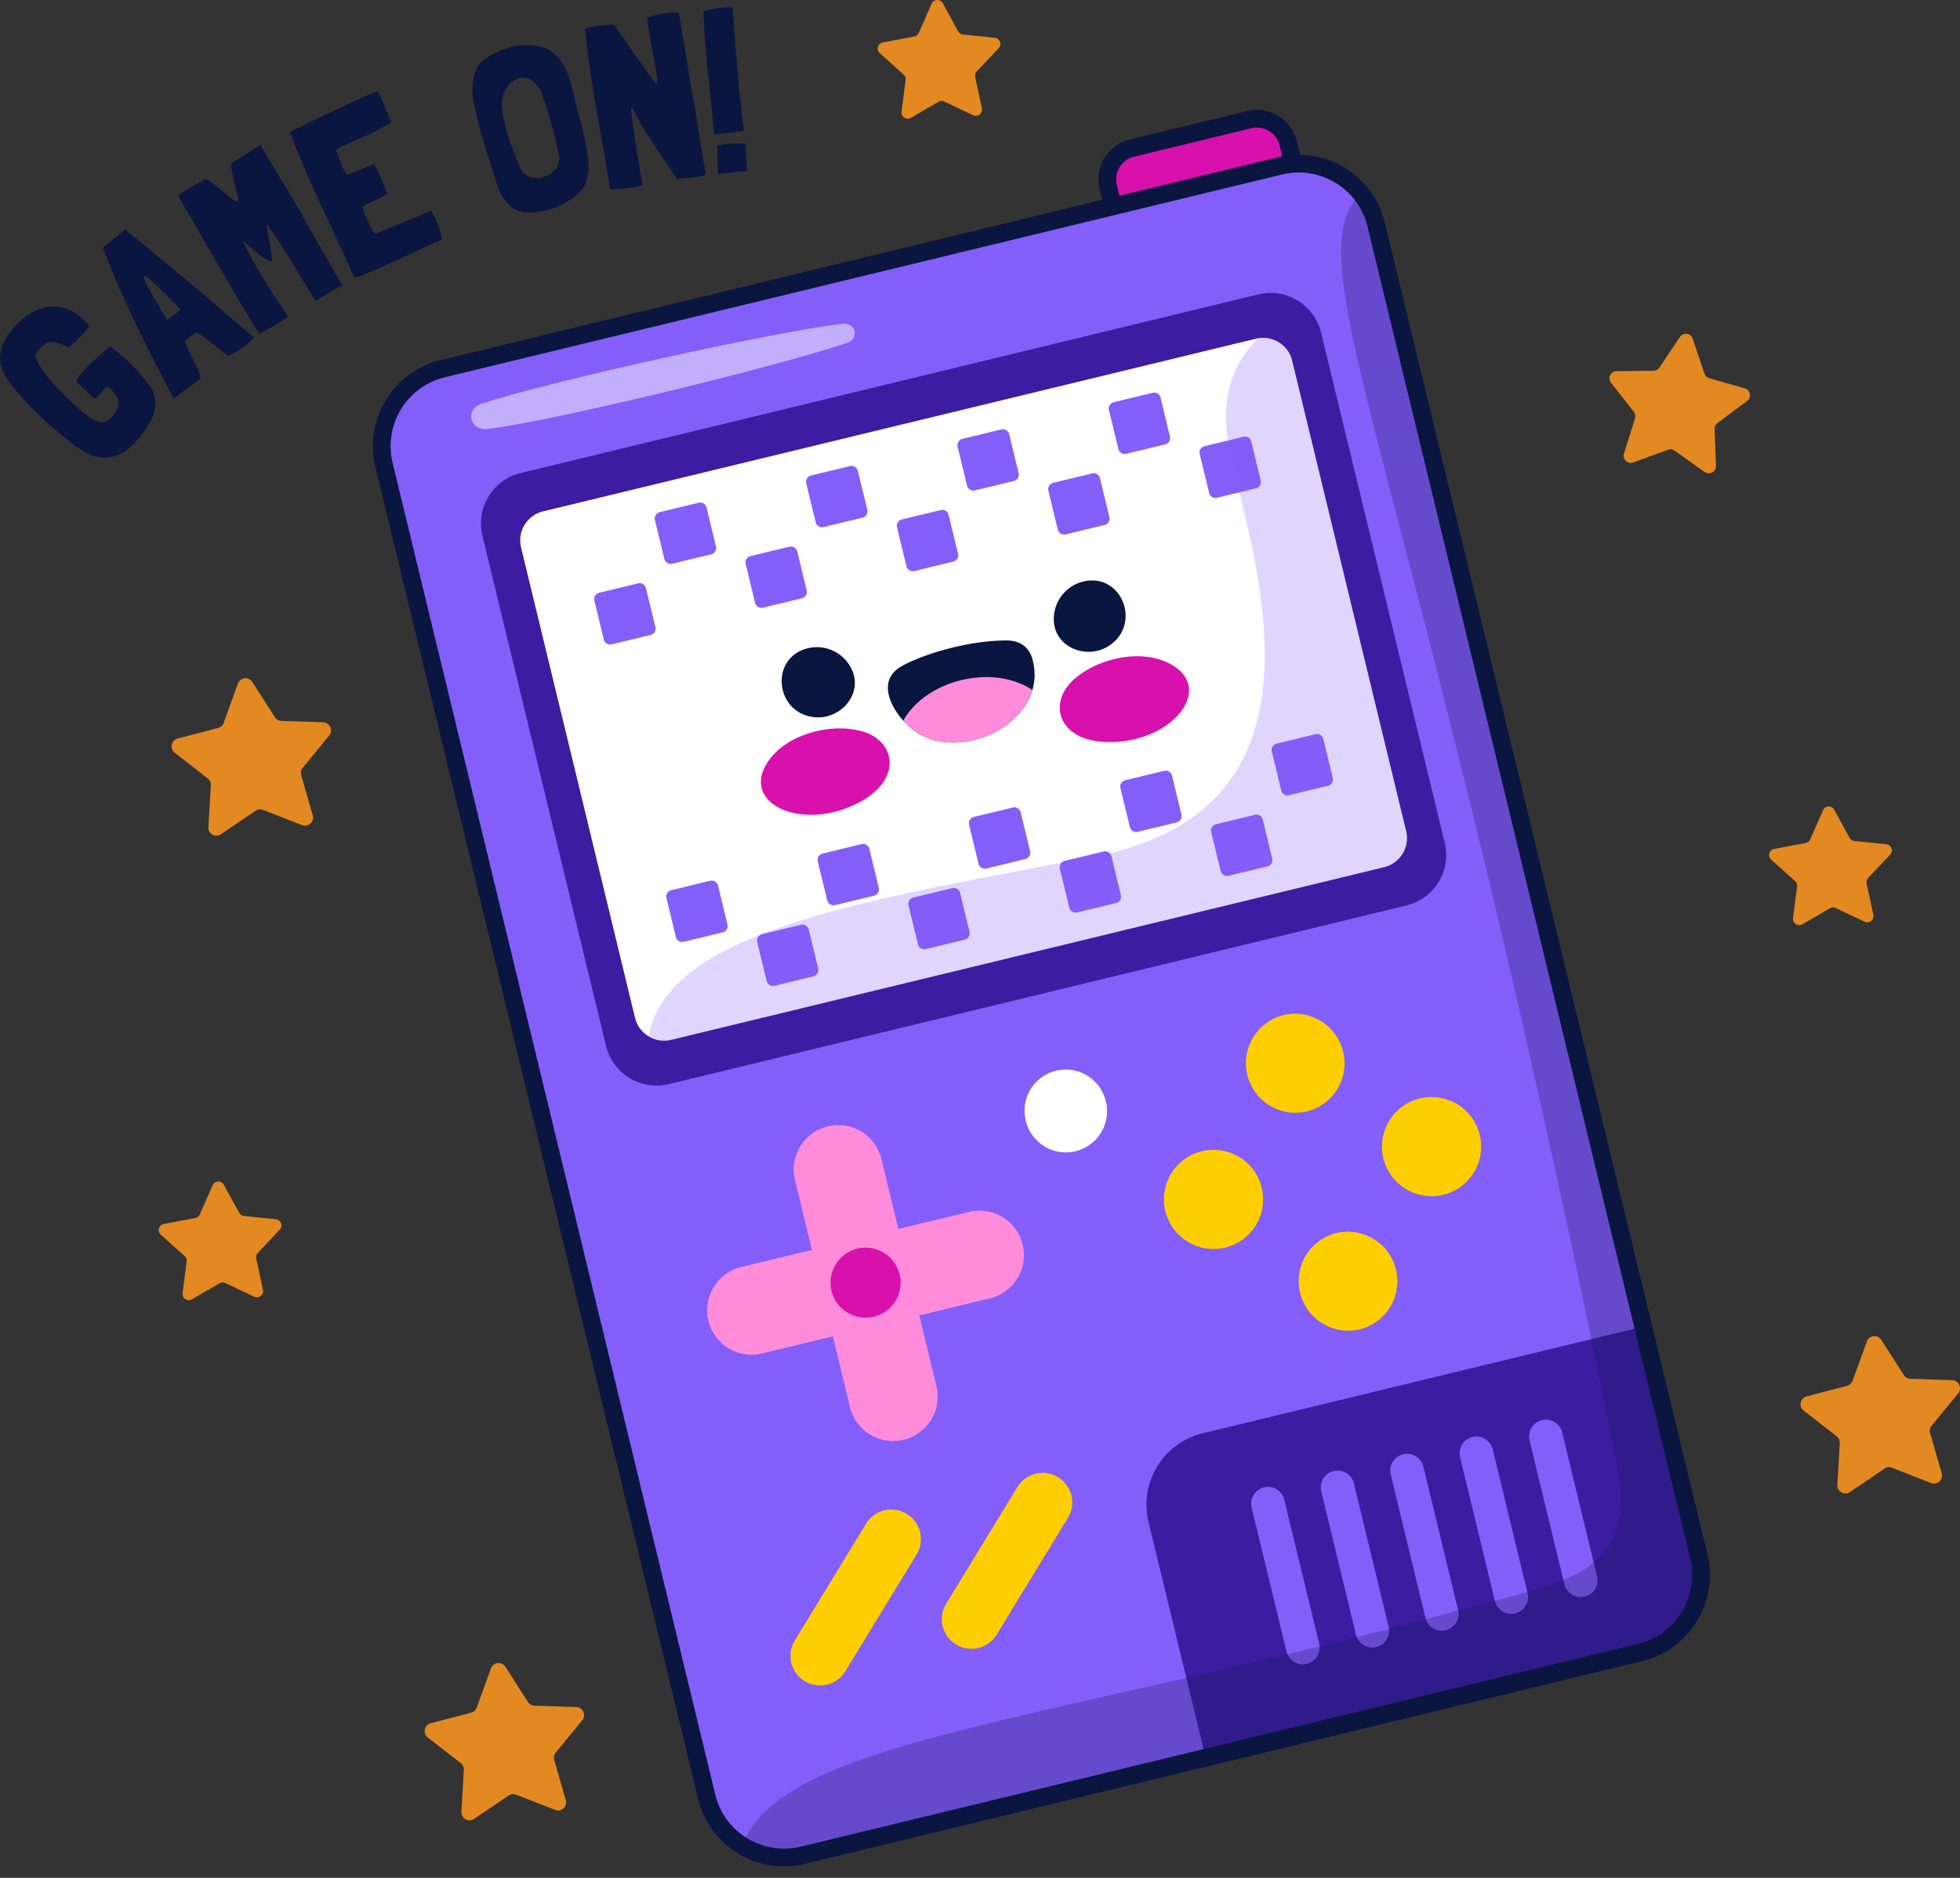
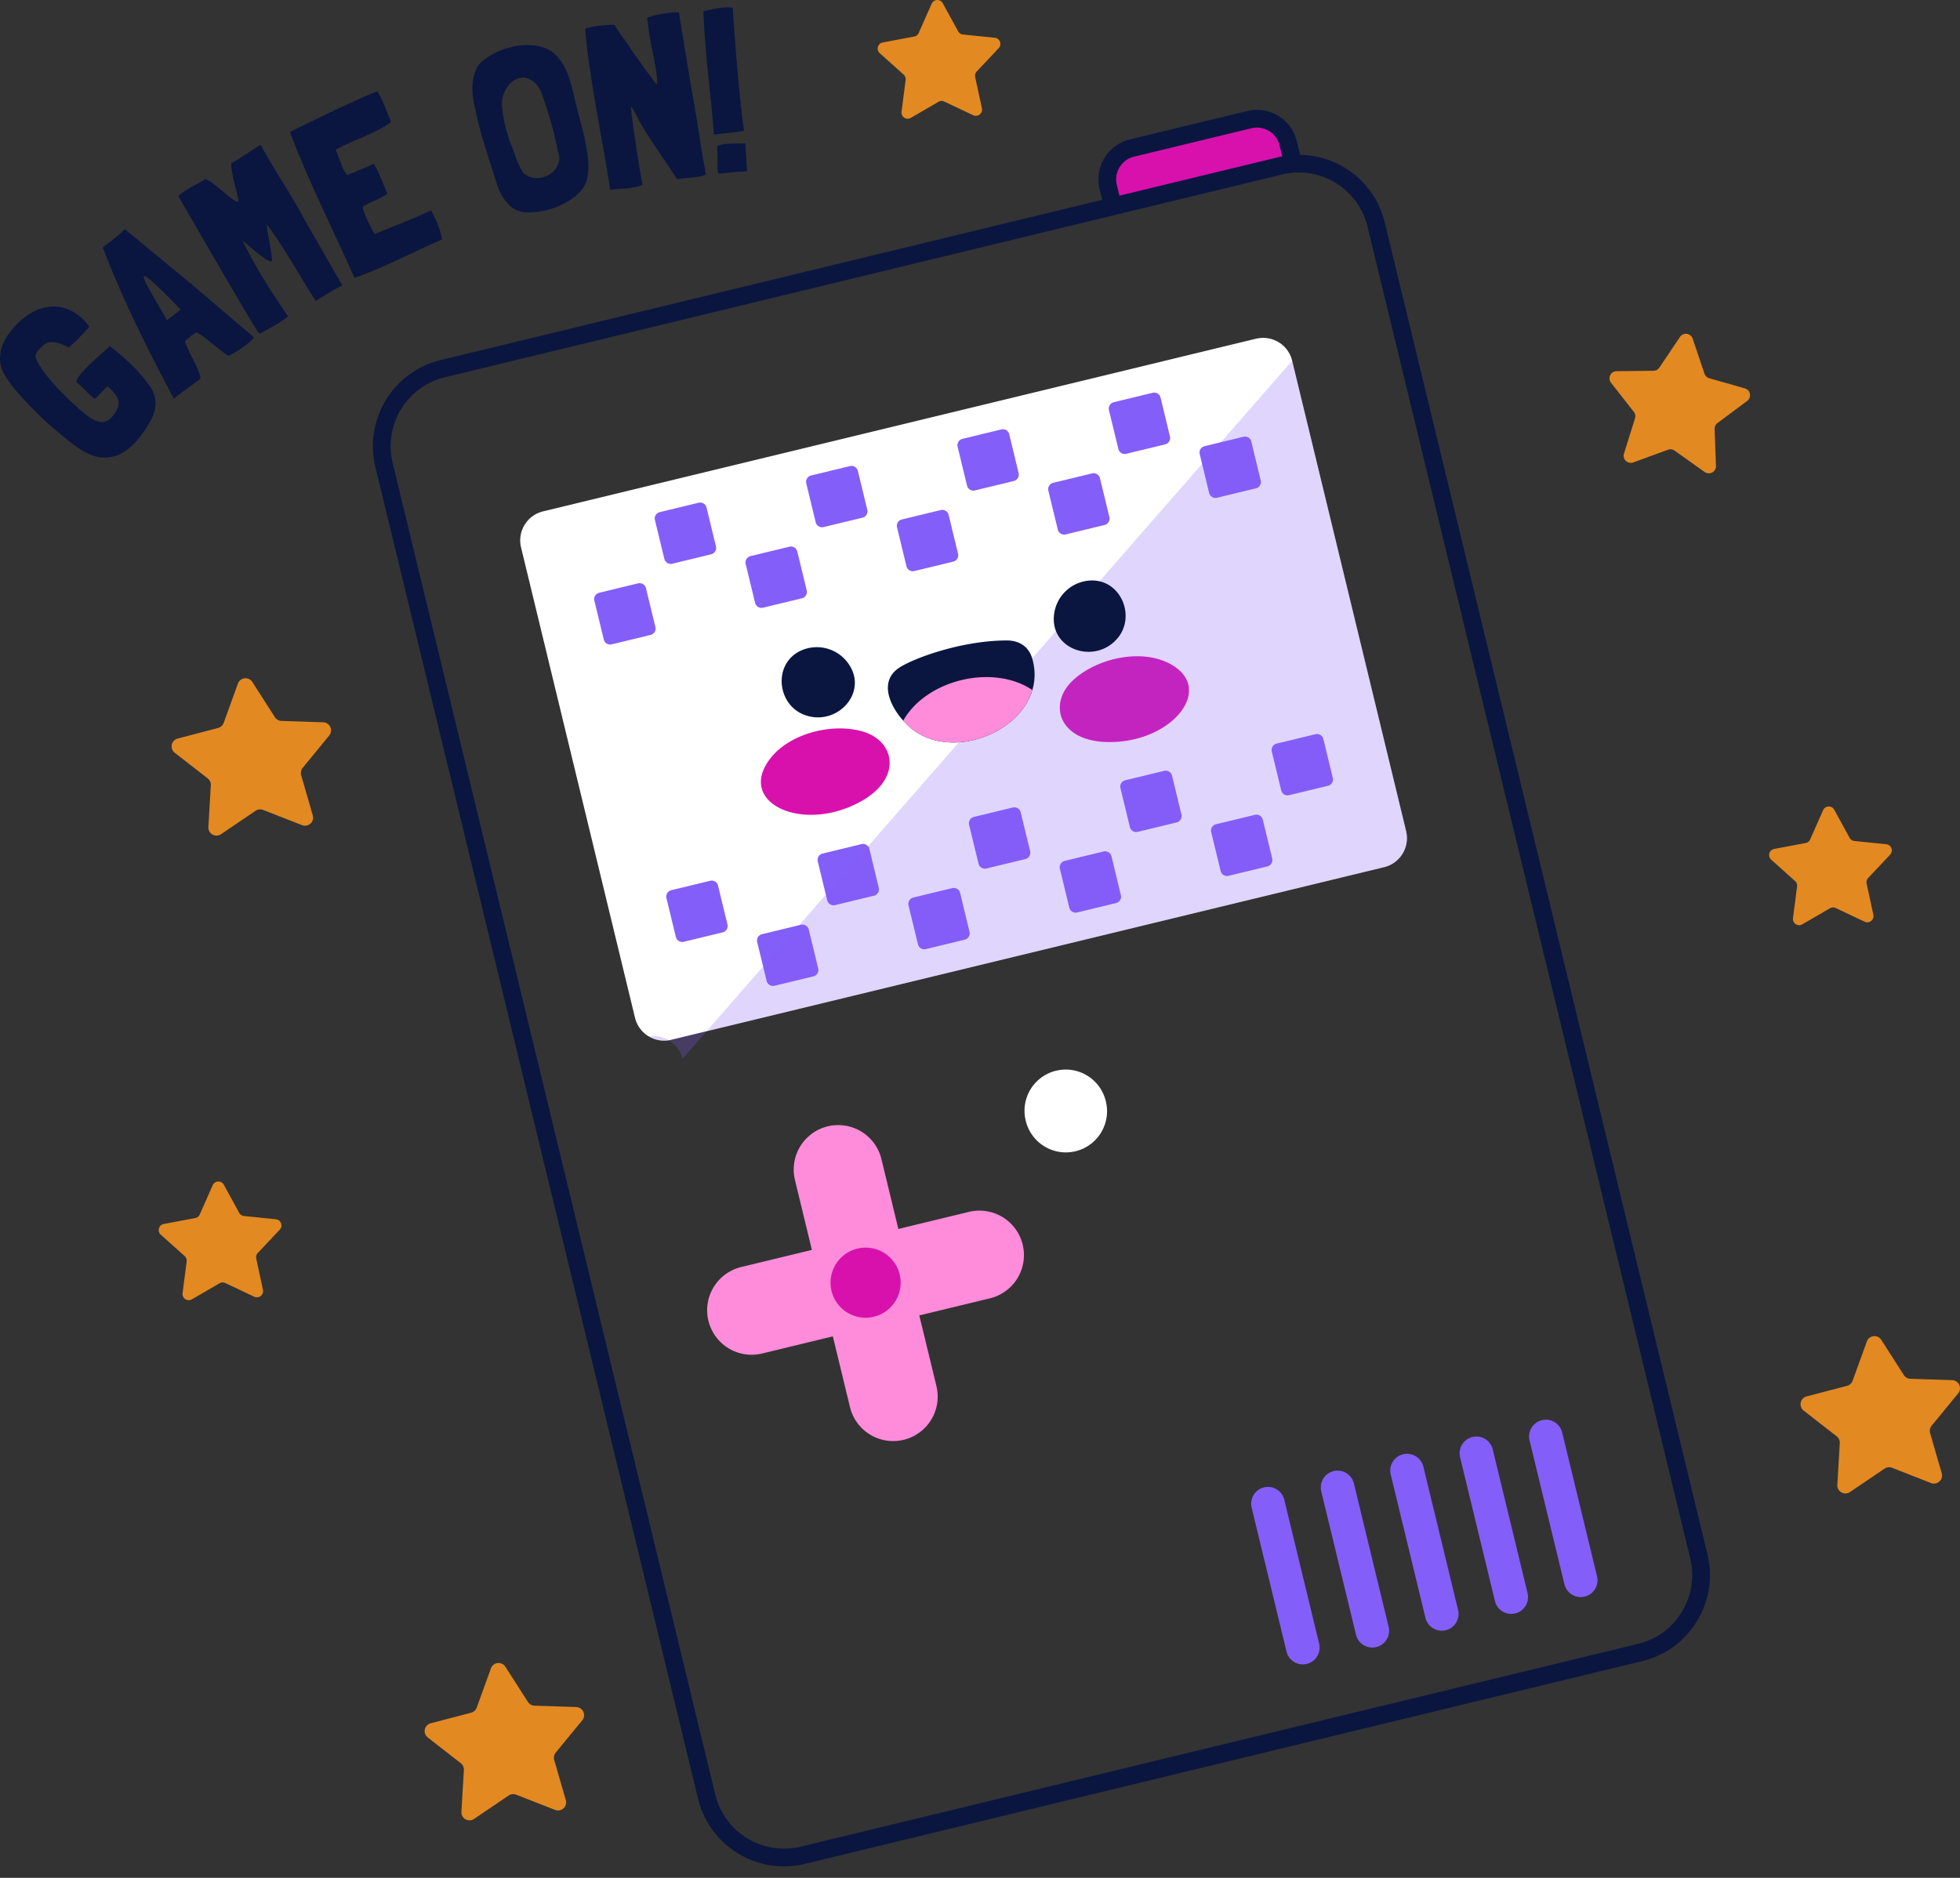
<svg xmlns="http://www.w3.org/2000/svg" width="120" height="115" fill="none">
  <rect width="100%" height="100%" fill="#333333" stroke="none" />
-   <path fill="#845EF9" d="m84.254 13.75 19.754 81.55a4.885 4.885 0 0 1-3.594 5.898l-51.258 12.417a4.86 4.86 0 0 1-3.717-.593 4.87 4.87 0 0 1-2.175-3.001L23.508 28.465a4.875 4.875 0 0 1 3.596-5.887L78.362 10.16q.405-.097.811-.126a4.84 4.84 0 0 1 2.28.39 4.9 4.9 0 0 1 1.862 1.418c.439.546.764 1.188.939 1.907" />
-   <path fill="#3C1DA1" d="m40.941 66.393 45.17-10.942a3.18 3.18 0 0 0 2.341-3.837l-7.569-31.246a3.18 3.18 0 0 0-3.837-2.34l-45.17 10.941a3.18 3.18 0 0 0-2.34 3.837l7.568 31.246a3.18 3.18 0 0 0 3.837 2.34M100.602 81.241l3.406 14.062a4.885 4.885 0 0 1-3.596 5.895l-26.597 6.443-3.496-14.433a4.5 4.5 0 0 1 3.315-5.434z" />
  <path fill="#FF8CDB" d="M55.327 88.174a2.723 2.723 0 0 0 2.006-3.288l-3.38-13.953a2.724 2.724 0 0 0-5.294 1.282l3.38 13.953a2.723 2.723 0 0 0 3.288 2.006" />
  <path fill="#FF8CDB" d="M43.372 80.882a2.724 2.724 0 0 0 3.288 2.006l13.953-3.38a2.724 2.724 0 0 0-1.282-5.295l-13.954 3.38a2.724 2.724 0 0 0-2.005 3.289" />
-   <path fill="#FFCE00" d="M71.335 74.109a3.036 3.036 0 1 0 5.9-1.43 3.036 3.036 0 0 0-5.9 1.43M84.683 70.875a3.036 3.036 0 1 0 5.9-1.43 3.036 3.036 0 0 0-5.9 1.43M78.627 62.153a3.036 3.036 0 1 0 1.43 5.901 3.036 3.036 0 0 0-1.43-5.9M81.86 75.5a3.036 3.036 0 1 0 1.43 5.901 3.036 3.036 0 0 0-1.43-5.9M49.265 102.953a1.81 1.81 0 0 0 2.49-.603l4.362-7.152a1.81 1.81 0 1 0-3.093-1.886l-4.362 7.152a1.81 1.81 0 0 0 .603 2.489M58.53 100.709c.855.521 1.97.251 2.49-.604l4.363-7.151a1.81 1.81 0 1 0-3.093-1.887l-4.363 7.152c-.52.854-.25 1.969.604 2.49" />
  <path fill="#fff" d="m79.11 22.088 6.978 28.806a1.83 1.83 0 0 1-1.345 2.21L41.087 63.68a1.835 1.835 0 0 1-2.208-1.35l-6.978-28.807a1.83 1.83 0 0 1 1.347-2.207l43.656-10.575a1 1 0 0 1 .133-.024 1.825 1.825 0 0 1 2.074 1.37M62.79 68.586a2.523 2.523 0 1 0 4.903-1.187 2.523 2.523 0 0 0-4.904 1.187" />
  <path fill="#D811AD" d="m78.869 8.775.304 1.26q-.405.028-.811.126l-10.225 2.477-.289-1.193a1.965 1.965 0 0 1 1.45-2.376l7.195-1.743a1.97 1.97 0 0 1 2.376 1.449M46.856 46.914c1.033-1.913 3.973-2.702 5.969-2.115 1.975.58 2.41 2.832-.046 4.239-3.364 1.926-7.262.357-5.923-2.124M71.94 40.838c-1.793-1.229-4.769-.584-6.275.85-1.49 1.421-.846 3.622 1.981 3.748 3.872.174 6.62-3.004 4.294-4.598M52.996 80.697a2.146 2.146 0 1 0 0-4.293 2.146 2.146 0 0 0 0 4.293" />
  <path fill="#845EF9" d="m39.83 38.883-2.38.577a.4.4 0 0 1-.483-.295l-.577-2.381a.4.4 0 0 1 .295-.483l2.381-.577a.4.4 0 0 1 .483.295l.577 2.381a.4.4 0 0 1-.295.483M43.539 33.946l-2.381.576a.4.4 0 0 1-.483-.295l-.577-2.38a.4.4 0 0 1 .295-.484l2.381-.576a.4.4 0 0 1 .483.295l.577 2.38a.4.4 0 0 1-.295.484M49.096 36.639l-2.381.576a.4.4 0 0 1-.484-.295l-.576-2.38a.4.4 0 0 1 .294-.484l2.381-.576a.4.4 0 0 1 .483.295l.577 2.38a.4.4 0 0 1-.294.484M52.805 31.702l-2.381.576a.4.4 0 0 1-.484-.295l-.576-2.38a.4.4 0 0 1 .294-.484l2.381-.576a.4.4 0 0 1 .483.294l.577 2.381a.4.4 0 0 1-.294.484M58.361 34.394l-2.38.577a.4.4 0 0 1-.484-.295l-.577-2.381a.4.4 0 0 1 .295-.484l2.38-.576a.4.4 0 0 1 .484.295l.577 2.38a.4.4 0 0 1-.295.484M62.07 29.457l-2.38.577a.4.4 0 0 1-.484-.295l-.577-2.381a.4.4 0 0 1 .295-.483l2.381-.577a.4.4 0 0 1 .484.295l.576 2.38a.4.4 0 0 1-.295.484M67.627 32.15l-2.381.576a.4.4 0 0 1-.483-.294l-.577-2.381a.4.4 0 0 1 .295-.484l2.38-.576a.4.4 0 0 1 .484.295l.577 2.38a.4.4 0 0 1-.295.484M71.336 27.213l-2.381.576a.4.4 0 0 1-.483-.294l-.577-2.38a.4.4 0 0 1 .294-.484l2.381-.577a.4.4 0 0 1 .484.295l.576 2.381a.4.4 0 0 1-.294.483M76.892 29.906l-2.38.576a.4.4 0 0 1-.484-.294l-.576-2.381a.4.4 0 0 1 .294-.483l2.381-.577a.4.4 0 0 1 .483.294l.577 2.381a.4.4 0 0 1-.295.484M78.158 45.538l2.381-.576a.4.4 0 0 1 .483.294l.577 2.381a.4.4 0 0 1-.294.484l-2.381.576a.4.4 0 0 1-.484-.295l-.576-2.38a.4.4 0 0 1 .294-.484M74.45 50.476l2.38-.577a.4.4 0 0 1 .484.295l.576 2.38a.4.4 0 0 1-.294.484l-2.381.577a.4.4 0 0 1-.483-.295l-.577-2.381a.4.4 0 0 1 .294-.484M68.893 47.783l2.38-.577a.4.4 0 0 1 .484.295l.576 2.38a.4.4 0 0 1-.294.484l-2.38.577a.4.4 0 0 1-.484-.295l-.577-2.381a.4.4 0 0 1 .295-.483M65.185 52.72l2.38-.576a.4.4 0 0 1 .484.295l.576 2.38a.4.4 0 0 1-.294.484l-2.381.576a.4.4 0 0 1-.483-.295l-.577-2.38a.4.4 0 0 1 .295-.484M59.627 50.027l2.381-.576a.4.4 0 0 1 .483.295l.577 2.38a.4.4 0 0 1-.295.484l-2.38.576a.4.4 0 0 1-.484-.295l-.577-2.38a.4.4 0 0 1 .295-.484M55.919 54.964l2.38-.576a.4.4 0 0 1 .484.294l.576 2.381a.4.4 0 0 1-.295.483l-2.38.577a.4.4 0 0 1-.484-.295l-.576-2.381a.4.4 0 0 1 .294-.483M50.363 52.271l2.38-.577a.4.4 0 0 1 .484.295l.576 2.38a.4.4 0 0 1-.294.484l-2.381.576a.4.4 0 0 1-.483-.294l-.577-2.38a.4.4 0 0 1 .294-.484M46.653 57.209l2.381-.577a.4.4 0 0 1 .483.295l.577 2.38a.4.4 0 0 1-.294.484l-2.381.577a.4.4 0 0 1-.483-.296l-.577-2.38a.4.4 0 0 1 .294-.483M41.097 54.516l2.38-.577a.4.4 0 0 1 .484.294l.577 2.381a.4.4 0 0 1-.295.484l-2.38.576a.4.4 0 0 1-.484-.295L40.803 55a.4.4 0 0 1 .294-.483M80.007 101.896c.552-.133.891-.689.757-1.241l-2.13-8.791a1.028 1.028 0 1 0-1.998.483l2.13 8.792c.134.552.69.891 1.241.757M84.261 100.866c.552-.133.89-.69.757-1.241l-2.13-8.792a1.028 1.028 0 0 0-1.998.484l2.13 8.792c.133.552.69.891 1.241.757M88.514 99.835c.552-.133.89-.69.757-1.24l-2.13-8.793a1.028 1.028 0 0 0-1.998.484l2.13 8.792c.133.552.689.891 1.241.757M92.768 98.806c.552-.134.89-.69.757-1.242l-2.13-8.791a1.028 1.028 0 1 0-1.998.484l2.13 8.791c.133.552.689.891 1.241.758M97.02 97.775c.553-.133.892-.689.758-1.24l-2.13-8.793a1.028 1.028 0 1 0-1.998.484l2.13 8.792c.133.552.69.89 1.24.757" />
-   <path fill="#0A1640" d="M83.315 11.845c-.015.018-.024.044-.042.064-4.213 4.161 3.471 16.672 15.743 77.855 1.364 6.79-3.668 7.186-8.946 8.645-25.712 7.108-42.186 8.031-44.632 14.612a4.86 4.86 0 0 0 3.716.593l51.259-12.416a4.884 4.884 0 0 0 3.595-5.895l-19.754-81.55a4.84 4.84 0 0 0-.94-1.908" opacity=".25" />
-   <path fill="#845EF9" d="m79.11 22.088 6.978 28.806a1.83 1.83 0 0 1-1.345 2.21L41.087 63.68a1.82 1.82 0 0 1-1.375-.213c1.187-6.55 13.432-8.339 27.275-11.011 15.677-3.029 9.387-18.942 8.224-25.33-.569-3.129.54-5.155 1.826-6.41a1.826 1.826 0 0 1 2.074 1.373" opacity=".25" />
-   <path fill="#fff" d="M51.882 20.991c-3.975 1.361-17.576 4.71-22.032 5.282-1.076.139-1.415-1.206-.39-1.543 4.362-1.434 18.113-4.44 22.127-4.905.804-.094 1.057.905.295 1.166" opacity=".5" />
+   <path fill="#845EF9" d="m79.11 22.088 6.978 28.806a1.83 1.83 0 0 1-1.345 2.21L41.087 63.68a1.82 1.82 0 0 1-1.375-.213a1.826 1.826 0 0 1 2.074 1.373" opacity=".25" />
  <path fill="#0A1640" d="M48.972 39.873a2.36 2.36 0 0 1 2.97.765c1.278 1.806-.779 3.942-2.77 3.108-1.602-.672-1.823-3.062-.2-3.873M66.83 35.547a2.36 2.36 0 0 0-2.29 2.04c-.31 2.19 2.496 3.148 3.885 1.494 1.117-1.33.22-3.555-1.595-3.535M63.215 40.383c.18.668.161 1.299-.01 1.876-.785 2.684-4.824 4.18-7.213 2.506a4.2 4.2 0 0 1-.692-.632c-.826-.925-1.452-2.344-.34-3.177.748-.56 3.788-1.725 6.66-1.735.884-.004 1.407.46 1.595 1.162" />
  <path fill="#0A1640" d="m104.536 95.173-19.755-81.55a5.4 5.4 0 0 0-1.042-2.12 5.46 5.46 0 0 0-2.07-1.577 5.4 5.4 0 0 0-2.069-.438l-.203-.84v-.001a2.51 2.51 0 0 0-3.031-1.849L69.17 8.541a2.513 2.513 0 0 0-1.848 3.031l.161.666-40.506 9.812a5.427 5.427 0 0 0-3.995 6.543l19.755 81.555a5.38 5.38 0 0 0 2.418 3.335 5.4 5.4 0 0 0 4.13.659l51.258-12.416a5.39 5.39 0 0 0 3.353-2.448 5.4 5.4 0 0 0 .64-4.105m-35.999-83.19-.161-.666a1.427 1.427 0 0 1 1.05-1.72l7.195-1.744q.169-.04.335-.04a1.43 1.43 0 0 1 1.386 1.09l.162.673a5 5 0 0 0-.27.057zm34.432 86.73a4.3 4.3 0 0 1-2.681 1.958l-51.26 12.416a4.32 4.32 0 0 1-3.303-.527 4.3 4.3 0 0 1-1.934-2.667L24.036 28.337a4.34 4.34 0 0 1 3.196-5.232l41.033-9.94 10.225-2.477q.347-.084.726-.112a4.273 4.273 0 0 1 2.02.346 4.318 4.318 0 0 1 2.49 2.956l19.755 81.55a4.32 4.32 0 0 1-.512 3.285" />
  <path fill="#FF8CDB" d="M63.204 42.26c-.784 2.684-4.823 4.179-7.212 2.506a4.2 4.2 0 0 1-.692-.632c.625-1.13 1.922-2.087 3.557-2.483 1.66-.402 3.273-.132 4.347.608" />
  <path fill="#E38921" d="m18.492 50.532-2.383-.932a.5.5 0 0 0-.459.051l-2.118 1.435a.496.496 0 0 1-.774-.44l.15-2.554a.5.5 0 0 0-.19-.421l-2.02-1.572a.496.496 0 0 1 .18-.871l2.475-.647a.5.5 0 0 0 .341-.311l.871-2.406a.496.496 0 0 1 .885-.099l1.38 2.155a.5.5 0 0 0 .401.228l2.557.085a.496.496 0 0 1 .367.81l-1.623 1.979a.5.5 0 0 0-.093.452l.71 2.459a.496.496 0 0 1-.657.599M118.223 90.82l-2.382-.933a.5.5 0 0 0-.459.051l-2.119 1.435a.496.496 0 0 1-.773-.44l.149-2.554a.5.5 0 0 0-.19-.421l-2.019-1.572a.496.496 0 0 1 .18-.871l2.475-.647a.5.5 0 0 0 .341-.311l.871-2.406a.496.496 0 0 1 .884-.099l1.38 2.155a.5.5 0 0 0 .402.229l2.557.084a.496.496 0 0 1 .367.811l-1.623 1.978a.5.5 0 0 0-.093.452l.709 2.459a.496.496 0 0 1-.657.6M33.984 110.837l-2.383-.932a.5.5 0 0 0-.459.052l-2.118 1.434a.496.496 0 0 1-.774-.44l.15-2.554a.5.5 0 0 0-.19-.421l-2.02-1.572a.496.496 0 0 1 .18-.871l2.476-.647a.5.5 0 0 0 .34-.311l.872-2.406a.496.496 0 0 1 .884-.098l1.38 2.154a.5.5 0 0 0 .401.229l2.557.084a.497.497 0 0 1 .368.811l-1.623 1.978a.5.5 0 0 0-.094.453l.71 2.458a.495.495 0 0 1-.657.599M104.368 28.905l-1.843-1.309a.44.44 0 0 0-.405-.054l-2.123.777a.438.438 0 0 1-.569-.542l.675-2.157a.44.44 0 0 0-.074-.401l-1.395-1.779a.438.438 0 0 1 .34-.709l2.26-.025a.44.44 0 0 0 .36-.194l1.26-1.876a.438.438 0 0 1 .779.104l.723 2.142a.44.44 0 0 0 .295.282l2.174.619c.35.1.433.556.142.773l-1.814 1.35a.44.44 0 0 0-.177.367l.083 2.26a.437.437 0 0 1-.691.372M114.162 56.446l-1.771-.839a.38.38 0 0 0-.353.015l-1.695.984a.38.38 0 0 1-.568-.377l.25-1.944a.38.38 0 0 0-.124-.331l-1.46-1.308a.38.38 0 0 1 .183-.657l1.926-.363a.38.38 0 0 0 .277-.22l.792-1.792a.38.38 0 0 1 .681-.028l.94 1.719c.06.11.171.183.295.196l1.949.2a.38.38 0 0 1 .238.639l-1.344 1.426a.38.38 0 0 0-.095.34l.412 1.916a.379.379 0 0 1-.533.424M59.584 7.057l-1.771-.838a.38.38 0 0 0-.354.015l-1.694.984a.38.38 0 0 1-.568-.377l.25-1.944a.38.38 0 0 0-.124-.332l-1.46-1.307a.38.38 0 0 1 .183-.657l1.926-.363a.38.38 0 0 0 .276-.22l.793-1.792a.38.38 0 0 1 .68-.028l.941 1.719c.06.11.17.183.294.196l1.95.2a.38.38 0 0 1 .238.639l-1.345 1.426a.38.38 0 0 0-.095.34l.413 1.916a.379.379 0 0 1-.533.423M15.566 79.411l-1.772-.838a.38.38 0 0 0-.353.015l-1.695.984a.38.38 0 0 1-.568-.377l.25-1.944a.38.38 0 0 0-.124-.331l-1.46-1.308a.38.38 0 0 1 .184-.656l1.925-.363a.38.38 0 0 0 .277-.22l.793-1.792a.38.38 0 0 1 .68-.029l.941 1.72c.06.109.17.182.295.195l1.95.2a.38.38 0 0 1 .237.64l-1.344 1.425a.38.38 0 0 0-.095.34l.412 1.916a.38.38 0 0 1-.533.423" />
  <path fill="#0A1640" d="m6.696 21.223.02-.02h.02c.803.63 1.697 1.411 2.3 2.265.62.753.576 1.45.257 2.16-.468.861-1.136 1.846-2.052 2.226-.765.308-1.402.182-2.143-.226a8 8 0 0 1-.832-.58c-.945-.77-1.453-1.17-2.43-2.193-.427-.441-.866-.912-1.233-1.415-.377-.512-.695-1.085-.579-1.752.037-.506.286-.942.595-1.357 1.3-1.707 3.316-2.248 4.784-.421l.051.07c.01.07-.08.142-.28.366-.391.397-.52.57-.972.927-.355-.19-1.135-.538-1.526-.14-.24.223-.502.407-.499.73 0 .06.083.242.165.383.46.835 1.683 2.118 2.78 3.038.324.26.782.61 1.236.557a1 1 0 0 0 .321-.145c.231-.172.411-.457.53-.72.08-.223.087-.435-.055-.676-.082-.14-.49-.663-.601-.612-.19.133-.58.651-.762.733-.487-.38-.59-.601-1.108-1.01l-.01-.012c-.01-.01-.01-.01 0-.02 0 0 .01-.01.01-.03.126-.556 1.743-1.85 2.013-2.126M15.543 20.656l.01.012c-.385.438-.989.847-1.555 1.118l-.011.01c-.555-.35-1.406-1.154-1.949-1.44-.428.238-.373.265-.712.526.16.633.83 1.577.952 2.276-.012.008-.014.028-.025.037-.1.13-.574.403-1.597 1.205-.01.01-.01.01-.031.006-.144-.376-2.637-4.78-4.328-9.242.189-.2.423-.27 1.351-1.126.587.486 3.24 2.68 4.004 3.302zm-5.32-1.052c.27-.188.555-.425.838-.642-3.45-3.564-2.302-1.924-.838.642M20.964 17.485c-.53.229-1.238.713-1.632.944-.887-1.367-2.018-3.402-2.99-4.686-.012.455.418 2.173.283 2.253-.253.133-1.772-1.293-1.77-1.261.77 1.617 1.785 3.173 2.782 4.641-.479.398-1.172.74-1.701 1.051q-.02.012-.059-.015c-.192-.185-1.075-1.686-4.958-8.397.364-.396 1.118-.691 1.638-1.046l.012-.008c.51.164 1.423 1.152 1.906 1.38q.06.017.096-.006c.12-.021-.474-1.792-.404-2.347.256-.1 1.276-.816 1.793-1.12.864 1.61 1.89 3.044 2.732 4.67zM26.41 12.908c.288.543.567 1.17.655 1.755-1.78.776-3.613 1.748-5.36 2.353-1.347-3.026-2.796-5.866-3.956-8.929 1.976-1.004 5.332-2.56 5.366-2.481.364.573.551 1.24.825 1.853l.005.013c-.999.74-2.246 1.06-3.348 1.677l-.04.016-.006.02c.239.503.365 1.103.692 1.52l.018.007c.54-.193 1.082-.45 1.622-.674l.006.012c.353.547.536 1.17.833 1.802-.47.382-1.396.621-1.515.846.135.549.5 1.23.725 1.63l.02.008c1.147-.51 2.276-.887 3.446-1.455zM34.74 4.472c.164.443.287.898.397 1.357.21.994.507 1.874.696 2.843l.081.467c.135.66.167 1.375-.02 2.003-.196.527-.667.92-1.19 1.225-.47.29-.986.459-1.535.564-.777.136-1.552.169-2.08-.473-.385-.383-.586-.907-.746-1.44-.442-1.419-.945-2.836-1.24-4.31-.21-.831-.298-1.754.092-2.554.07-.123.144-.231.25-.334 1.052-.921 2.769-1.357 4.05-.832.326.164.597.402.792.689.2.241.333.516.452.795M33.441 6.51c-.003-.014-.168-.458-.268-.771-.179-.499-.55-.887-1.034-.978-.412-.05-.793.186-1.022.485-.25.334-.384.71-.39 1.126.038.744.237 1.533.487 2.295.272.621.446 1.314.79 1.872.555.633 1.736.402 2.13-.385.22-.548.083-.51-.065-1.328-.087-.377-.156-.683-.167-.724l-.18-.662zM41.452 10.968c-.849-1.293-1.713-2.496-2.347-3.622l-.21-.4c-.105-.2-.21-.4-.253-.392-.057.01.23 2.017.49 3.594.073.437.14.845.208 1.168-.203.09-.397.137-.608.172-.45.075-.93.067-1.367.138l-.162-.986c-.295-1.788-.59-3.317-.88-5.078-.215-1.296-.398-2.583-.497-3.796.176-.072.399-.124.624-.16.24-.04 1.179-.137 1.193-.053.382.646.524.724.992 1.458.157.248 1.529 2.163 1.571 2.156.05-.051.024-.467-.029-.791-.123-.746-.268-1.358-.38-2.035-.064-.394-.114-.79-.178-1.258q.473-.165 1-.252.53-.088.944-.069l.748 4.536c.145.787.28 1.603.412 2.407.09.55.158 1.044.243 1.566.063.38.137.744.2 1.124l.047.282c-.04.021-.13.094-.453.147-.38.062-.927.081-1.308.144M43.113.67c.494-.089 1.205-.295 1.746-.187.176 2.437.359 5.1.692 7.522-.492.102-1.275.172-1.828.237l-.014.001c-.183-2.506-.562-4.967-.639-7.57zm.898 9.968c-.128.012-.06-1.14-.108-1.667v-.014c.438-.226 1.177-.134 1.732-.185.034.528.061 1.156.11 1.711l-.098.01c-.228.02-.33.014-.543.034l-.028.003z" />
</svg>